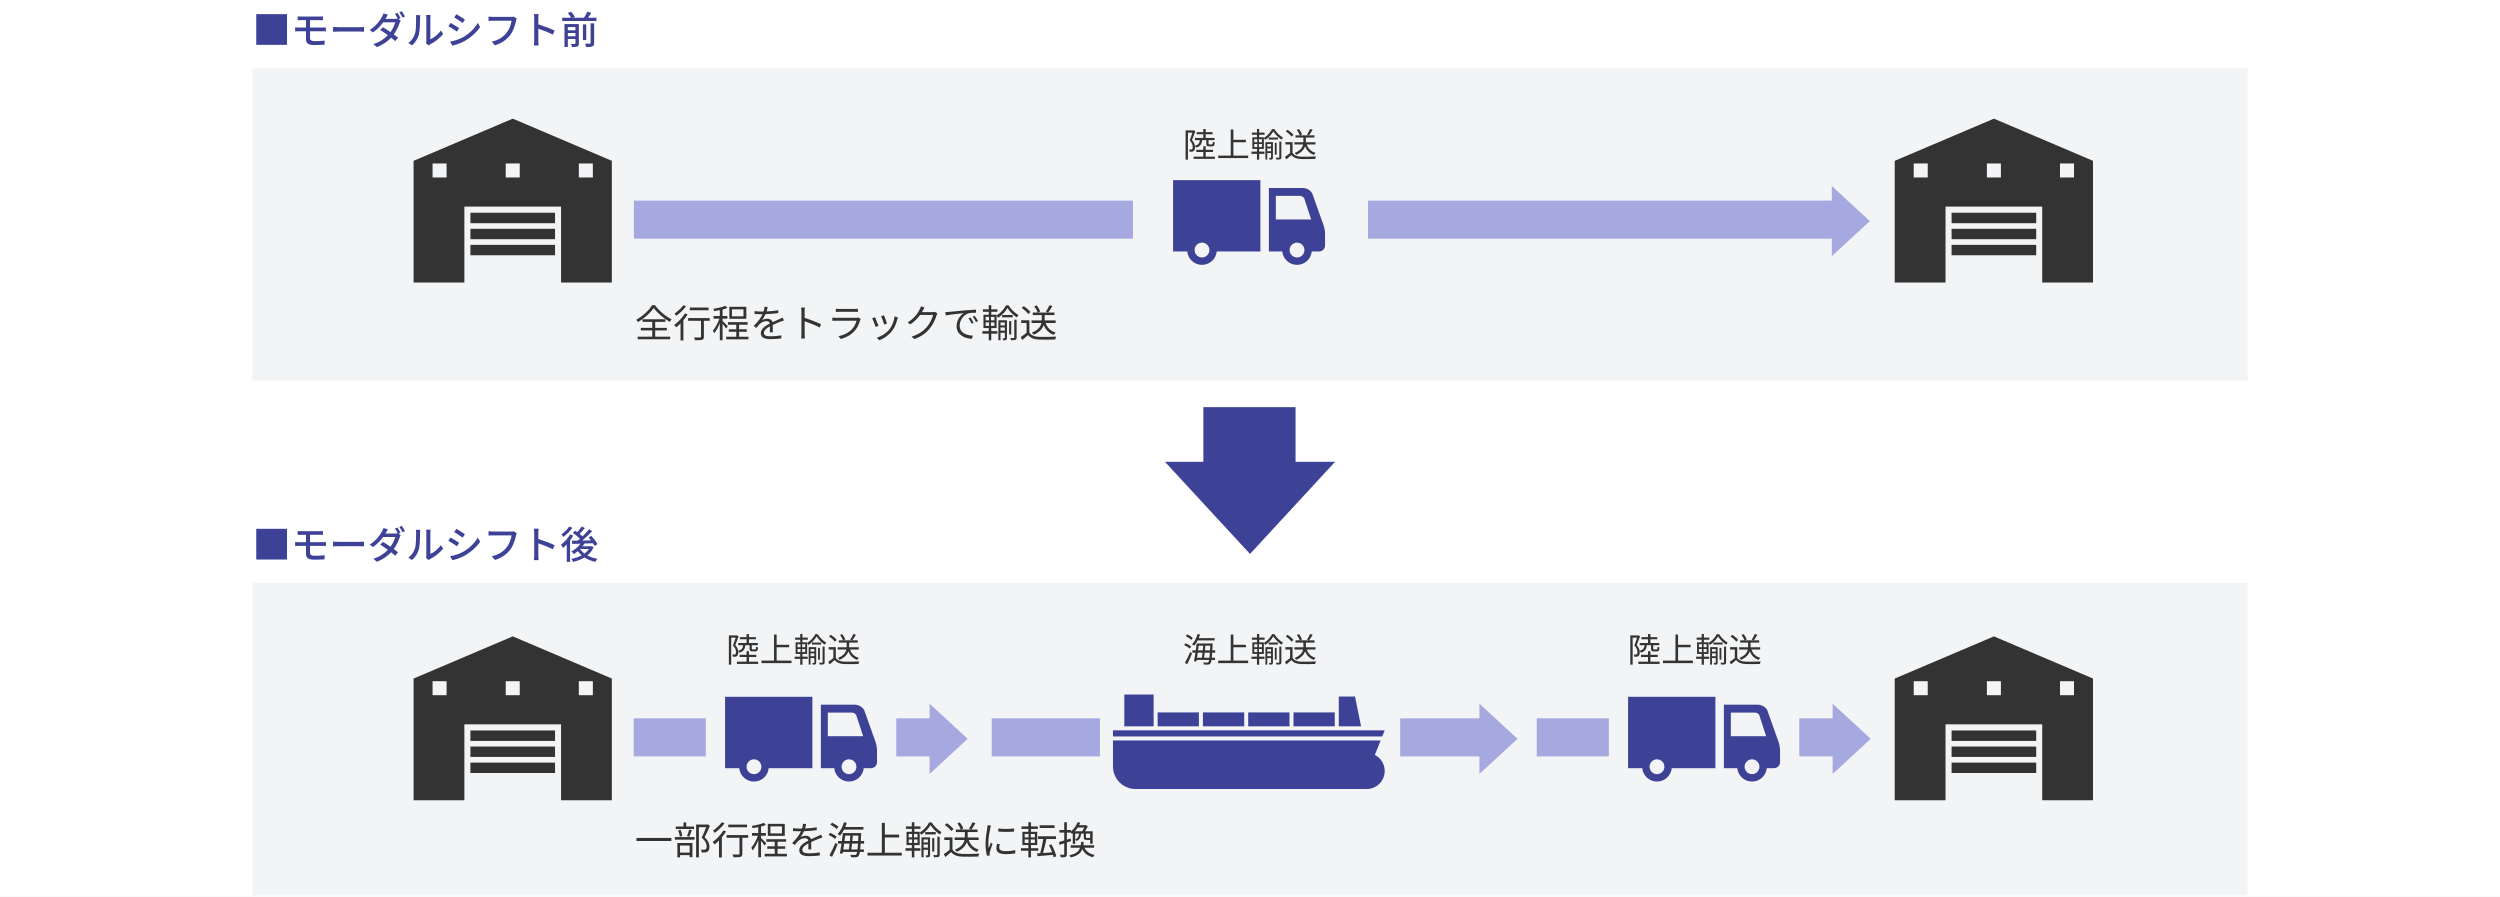
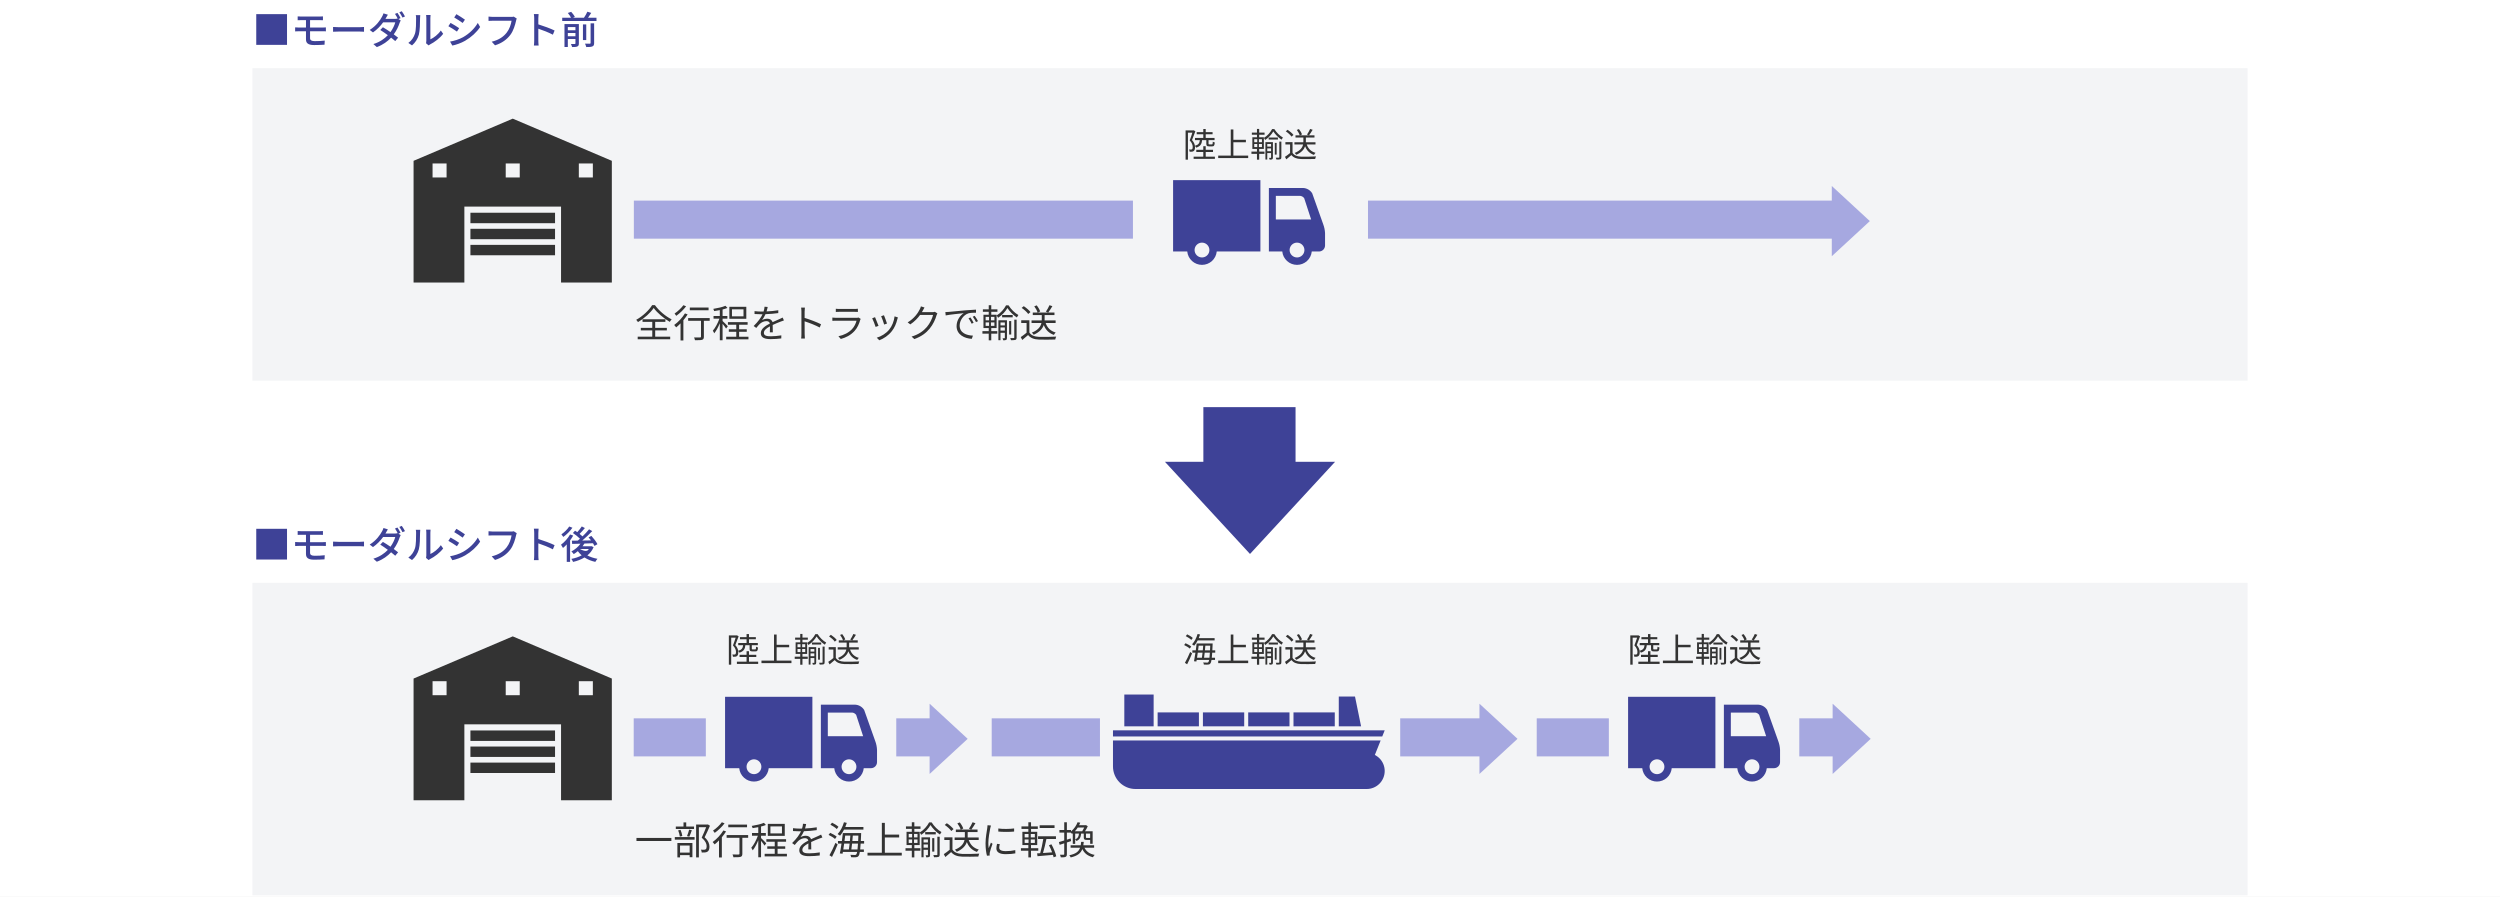
<svg xmlns="http://www.w3.org/2000/svg" width="1040" height="373" viewBox="0 0 1040 373" fill="none">
  <rect width="1040" height="373" fill="#EBEBEB" />
  <g clip-path="url(#clip0_76_228)">
    <rect width="1440" height="5380.65" transform="translate(-200 -3581)" fill="white" />
    <g clip-path="url(#clip1_76_228)">
      <path d="M119.4 5.877V18.677H106.6V5.877H119.4ZM123.832 6.821C124.28 6.853 124.76 6.885 125.32 6.885H132.968C133.496 6.885 133.976 6.869 134.344 6.821V8.421C133.944 8.405 133.544 8.373 132.968 8.373H128.984V11.461H134.136C134.472 11.461 135.176 11.429 135.56 11.397L135.576 13.029C135.16 12.997 134.52 12.997 134.168 12.997H128.984V15.861C128.984 16.709 129.544 17.109 130.936 17.109C132.408 17.109 133.768 17.045 135.096 16.885L135 18.597C133.832 18.677 132.184 18.741 130.664 18.741C128.024 18.741 127.288 17.813 127.288 16.373V12.997H124.392C123.96 12.997 123.24 13.029 122.776 13.061V11.381C123.224 11.429 123.928 11.461 124.392 11.461H127.288V8.373H125.32C124.76 8.373 124.28 8.389 123.832 8.421V6.821ZM138.552 11.221C139.08 11.253 140.072 11.317 140.936 11.317H149.64C150.408 11.317 151.032 11.253 151.432 11.221V13.205C151.08 13.189 150.344 13.125 149.64 13.125H140.936C140.056 13.125 139.096 13.157 138.552 13.205V11.221ZM165.336 5.349C165.736 5.925 166.312 6.917 166.632 7.541L165.752 7.925L166.696 8.501C166.536 8.757 166.36 9.157 166.248 9.477C165.816 10.869 164.984 12.693 163.8 14.293C164.488 14.789 165.112 15.269 165.608 15.669L164.424 17.093C163.96 16.677 163.368 16.181 162.696 15.653C161.272 17.189 159.384 18.613 156.76 19.589L155.32 18.325C158.056 17.493 159.96 16.085 161.352 14.645C160.248 13.829 159.112 13.045 158.184 12.469L159.288 11.333C160.248 11.893 161.368 12.613 162.44 13.349C163.384 12.053 164.136 10.469 164.424 9.301H159.384C158.328 10.757 156.872 12.309 155.16 13.493L153.8 12.453C156.568 10.725 158.136 8.421 158.904 6.981C159.112 6.661 159.4 6.021 159.528 5.557L161.352 6.117C161.032 6.597 160.696 7.221 160.52 7.541C160.456 7.653 160.408 7.749 160.344 7.861H164.2C164.648 7.861 165.08 7.813 165.384 7.701L165.448 7.733C165.128 7.109 164.696 6.309 164.312 5.781L165.336 5.349ZM167.144 4.677C167.576 5.269 168.184 6.277 168.472 6.853L167.432 7.301C167.096 6.629 166.568 5.701 166.12 5.109L167.144 4.677ZM177.24 18.005C177.304 17.733 177.352 17.365 177.352 16.997V7.525C177.352 6.869 177.256 6.341 177.256 6.245H179.112C179.096 6.341 179.032 6.869 179.032 7.525V16.373C180.424 15.749 182.232 14.389 183.384 12.693L184.36 14.069C183 15.877 180.744 17.557 178.904 18.485C178.616 18.645 178.424 18.789 178.296 18.885L177.24 18.005ZM169.864 17.861C171.256 16.901 172.168 15.445 172.632 13.973C173.096 12.549 173.096 9.429 173.096 7.589C173.096 7.045 173.064 6.661 172.968 6.293H174.824C174.808 6.421 174.744 7.013 174.744 7.573C174.744 9.397 174.68 12.805 174.248 14.405C173.768 16.165 172.76 17.733 171.4 18.885L169.864 17.861ZM189.864 5.893C190.856 6.453 192.664 7.637 193.416 8.181L192.472 9.557C191.656 8.965 189.944 7.829 188.952 7.269L189.864 5.893ZM187.224 17.301C189 16.997 190.952 16.405 192.632 15.477C195.304 13.957 197.464 11.813 198.76 9.541L199.736 11.237C198.296 13.413 196.072 15.461 193.48 16.965C191.864 17.909 189.624 18.677 188.168 18.949L187.224 17.301ZM187.432 9.525C188.44 10.053 190.264 11.189 191.016 11.717L190.088 13.141C189.24 12.533 187.544 11.445 186.52 10.901L187.432 9.525ZM214.968 7.717C214.84 7.973 214.76 8.325 214.68 8.645C214.328 10.277 213.592 12.821 212.296 14.517C210.84 16.421 208.84 17.941 205.928 18.853L204.552 17.349C207.688 16.581 209.496 15.221 210.808 13.541C211.912 12.149 212.6 10.101 212.808 8.629H204.952C204.264 8.629 203.624 8.661 203.224 8.693V6.901C203.672 6.965 204.424 7.029 204.952 7.029H212.712C212.984 7.029 213.384 7.013 213.736 6.917L214.968 7.717ZM222.232 16.885V7.637C222.232 7.125 222.184 6.389 222.088 5.845H224.056C224.008 6.373 223.944 7.077 223.944 7.637V10.133C226.072 10.773 229.112 11.909 230.712 12.693L229.992 14.437C228.312 13.525 225.704 12.517 223.944 11.941V16.885C223.944 17.381 223.992 18.357 224.072 18.933H222.104C222.184 18.373 222.232 17.509 222.232 16.885ZM236.216 15.077H239.384V13.717H236.216V15.077ZM239.384 11.269H236.216V12.581H239.384V11.269ZM240.808 10.005V18.053C240.808 18.741 240.664 19.109 240.2 19.317C239.72 19.557 239 19.573 237.992 19.573C237.896 19.205 237.688 18.629 237.496 18.293C238.2 18.325 238.904 18.325 239.096 18.309C239.32 18.293 239.384 18.229 239.384 18.021V16.213H236.216V19.541H234.824V10.005H240.808ZM245.688 17.877V9.701H247.16V17.893C247.16 18.677 246.984 19.077 246.44 19.301C245.912 19.541 245.08 19.589 243.88 19.573C243.816 19.173 243.56 18.533 243.352 18.165C244.248 18.197 245.112 18.197 245.352 18.181C245.608 18.165 245.688 18.101 245.688 17.877ZM243.88 10.149V16.661H242.504V10.149H243.88ZM244.632 7.365H248.136V8.725H233.88V7.365H237.544C237.272 6.789 236.712 5.989 236.216 5.397L237.608 4.917C238.2 5.557 238.872 6.453 239.144 7.061L238.328 7.365H242.936C243.464 6.613 244.024 5.621 244.344 4.869L245.96 5.365C245.528 6.053 245.08 6.757 244.632 7.365Z" fill="#3E4297" />
      <path d="M935 28.357H105V158.357H935V28.357Z" fill="#F3F4F6" />
      <path d="M777.854 91.978L762.024 106.589V99.283H569.083V83.453H762.024V77.364L777.854 91.978Z" fill="#A6A8E0" />
      <path d="M263.684 83.453H471.302V99.283H263.684V83.453Z" fill="#A6A8E0" />
      <path d="M524.328 104.623H506.163C506.014 106.146 505.303 107.559 504.169 108.587C503.035 109.615 501.559 110.185 500.028 110.185C498.498 110.185 497.023 109.615 495.889 108.587C494.755 107.559 494.043 106.146 493.894 104.623H488.003V74.93H524.328V104.623ZM542.155 78.202C542.908 78.243 543.639 78.466 544.286 78.851C544.934 79.236 545.479 79.772 545.875 80.413L550.467 93.324C550.913 94.507 551.167 95.753 551.221 97.016V102.107C551.219 102.774 550.953 103.412 550.482 103.884C550.01 104.355 549.372 104.621 548.705 104.623H545.694C545.545 106.146 544.833 107.56 543.699 108.588C542.566 109.616 541.09 110.185 539.56 110.185C538.029 110.185 536.553 109.616 535.419 108.588C534.285 107.56 533.574 106.146 533.425 104.623H527.856V78.202H542.155ZM540.159 100.997C539.562 100.878 538.943 100.939 538.38 101.172C537.817 101.405 537.336 101.8 536.997 102.307C536.659 102.813 536.477 103.409 536.477 104.018C536.477 104.835 536.803 105.618 537.381 106.196C537.959 106.774 538.742 107.1 539.56 107.101C540.169 107.1 540.764 106.919 541.271 106.58C541.777 106.241 542.172 105.76 542.405 105.197C542.638 104.635 542.699 104.015 542.58 103.418C542.461 102.821 542.167 102.272 541.736 101.841C541.306 101.41 540.757 101.116 540.159 100.997ZM500.628 100.997C500.031 100.878 499.411 100.939 498.848 101.172C498.285 101.405 497.804 101.799 497.465 102.306C497.126 102.812 496.946 103.407 496.945 104.017C496.946 104.835 497.271 105.619 497.85 106.197C498.428 106.775 499.212 107.098 500.029 107.099C500.638 107.098 501.233 106.919 501.739 106.58C502.246 106.241 502.64 105.76 502.873 105.197C503.106 104.634 503.167 104.014 503.048 103.417C502.929 102.82 502.635 102.271 502.204 101.84C501.774 101.409 501.225 101.116 500.628 100.997ZM530.749 91.301H545.433L542.547 82.459C542.358 82.19 542.114 81.965 541.831 81.797C541.549 81.629 541.234 81.522 540.907 81.483H530.749V91.301Z" fill="#3E4297" />
      <path d="M254.524 66.901V117.537H233.393V85.944H193.176V117.537H172.046V66.901L213.307 49.357L254.524 66.901ZM230.897 106.189H195.695V101.854H230.897V106.189ZM230.897 99.517H195.695V95.182H230.897V99.517ZM230.897 92.843H195.695V88.508H230.897V92.843ZM179.944 73.824H185.777V67.991H179.944V73.824ZM210.38 73.824H216.213V67.991H210.38V73.824ZM240.793 73.824H246.626V67.991H240.793V73.824Z" fill="#333333" />
-       <path d="M870.685 66.901V117.537H849.554V85.944H809.337V117.537H788.207V66.901L829.469 49.357L870.685 66.901ZM847.058 106.189H811.856V101.854H847.058V106.189ZM847.058 99.517H811.856V95.182H847.058V99.517ZM847.058 92.843H811.856V88.508H847.058V92.843ZM796.105 73.824H801.938V67.991H796.105V73.824ZM826.541 73.824H832.374V67.991H826.541V73.824ZM856.954 73.824H862.787V67.991H856.954V73.824Z" fill="#333333" />
      <path d="M271.28 126.949H272.464C274.128 129.285 276.912 131.621 279.408 132.853C279.104 133.157 278.816 133.573 278.624 133.909C276.176 132.485 273.376 130.133 271.936 128.117C270.656 130.053 268.08 132.421 265.392 133.989C265.248 133.717 264.912 133.301 264.656 133.045C267.392 131.541 270.048 129.013 271.28 126.949ZM272.56 137.445V140.053H278.8V141.141H265.28V140.053H271.344V137.445H266.576V136.389H271.344V133.893H267.296V132.821H276.8V133.893H272.56V136.389H277.408V137.445H272.56ZM294.768 127.941V129.061H286.96V127.941H294.768ZM284.288 126.965L285.424 127.413C284.384 128.821 282.752 130.373 281.328 131.381C281.152 131.125 280.832 130.661 280.624 130.437C281.952 129.541 283.488 128.101 284.288 126.965ZM284.944 130.373L286.048 130.789C285.552 131.605 284.944 132.421 284.288 133.205V141.621H283.104V134.517C282.496 135.141 281.888 135.717 281.296 136.181C281.12 135.941 280.704 135.429 280.464 135.189C282.112 134.021 283.84 132.181 284.944 130.373ZM295.232 132.309V133.445H292.816V140.053C292.816 140.789 292.64 141.157 292.112 141.349C291.568 141.525 290.672 141.525 289.104 141.525C289.056 141.205 288.896 140.709 288.72 140.373C289.856 140.405 290.912 140.405 291.216 140.389C291.52 140.373 291.616 140.309 291.616 140.037V133.445H286.272V132.309H295.232ZM309.296 131.605V128.677H304.496V131.605H309.296ZM310.464 127.637V132.629H303.408V127.637H310.464ZM302.768 135.733L302.048 136.677C301.792 136.229 301.136 135.349 300.592 134.693V141.541H299.44V134.469C298.784 136.085 297.936 137.685 297.12 138.661C297.008 138.325 296.72 137.861 296.528 137.573C297.536 136.453 298.64 134.389 299.28 132.565H296.832V131.445H299.44V129.013C298.656 129.173 297.84 129.301 297.104 129.413C297.04 129.141 296.88 128.757 296.736 128.485C298.528 128.197 300.624 127.733 301.792 127.205L302.624 128.101C302.048 128.341 301.344 128.565 300.592 128.741V131.445H302.592V132.565H300.592V133.541C301.088 133.957 302.448 135.365 302.768 135.733ZM307.472 140.085H311.36V141.157H302.096V140.085H306.288V138.021H303.184V136.981H306.288V135.077H302.816V134.021H311.008V135.077H307.472V136.981H310.656V138.021H307.472V140.085ZM319.36 127.701C319.264 128.181 319.136 128.805 318.896 129.557C320.528 129.477 322.272 129.333 323.776 129.061L323.76 130.245C322.176 130.501 320.192 130.629 318.448 130.693C318.08 131.541 317.552 132.453 317.008 133.173C317.616 132.789 318.544 132.581 319.232 132.581C320.272 132.581 321.12 133.093 321.376 134.021C322.464 133.493 323.44 133.109 324.272 132.725C324.752 132.517 325.136 132.341 325.584 132.101L326.112 133.301C325.696 133.413 325.12 133.637 324.688 133.813C323.792 134.149 322.656 134.613 321.44 135.189C321.456 136.117 321.472 137.477 321.488 138.261H320.256C320.288 137.653 320.304 136.613 320.304 135.765C318.816 136.549 317.776 137.397 317.776 138.453C317.776 139.701 319.024 139.893 320.672 139.893C321.92 139.893 323.632 139.749 325.04 139.509L325.008 140.789C323.792 140.949 322.016 141.077 320.624 141.077C318.336 141.077 316.496 140.581 316.496 138.629C316.496 136.741 318.4 135.557 320.272 134.581C320.112 133.893 319.536 133.589 318.816 133.589C317.808 133.589 316.784 134.085 316.064 134.757C315.6 135.189 315.152 135.781 314.608 136.421L313.52 135.621C315.536 133.669 316.608 132.021 317.216 130.725C316.976 130.725 316.736 130.725 316.512 130.725C315.824 130.725 314.768 130.693 313.888 130.629V129.429C314.736 129.541 315.856 129.605 316.592 129.605C316.928 129.605 317.296 129.605 317.648 129.589C317.872 128.901 318.016 128.181 318.048 127.589L319.36 127.701ZM333.392 138.949V129.637C333.392 129.189 333.36 128.469 333.264 127.973H334.832C334.784 128.469 334.72 129.157 334.72 129.637C334.72 130.309 334.72 131.237 334.72 132.245C336.832 132.885 339.872 134.037 341.552 134.885L341.008 136.245C339.264 135.301 336.496 134.229 334.72 133.669C334.736 136.069 334.736 138.485 334.736 138.949C334.736 139.445 334.768 140.309 334.832 140.837H333.28C333.36 140.325 333.392 139.541 333.392 138.949ZM347.696 128.437C348.112 128.501 348.624 128.517 349.136 128.517H355.424C355.936 128.517 356.496 128.501 356.88 128.437V129.765C356.496 129.733 355.952 129.717 355.408 129.717H349.136C348.64 129.717 348.128 129.733 347.696 129.765V128.437ZM358.048 132.661C357.968 132.805 357.872 133.013 357.84 133.125C357.408 134.709 356.688 136.373 355.504 137.669C353.824 139.509 351.824 140.453 349.776 141.013L348.784 139.877C351.056 139.413 353.056 138.389 354.416 136.949C355.392 135.925 356.032 134.565 356.32 133.413H347.824C347.44 133.413 346.832 133.429 346.256 133.461V132.117C346.848 132.181 347.392 132.213 347.824 132.213H356.256C356.624 132.213 356.96 132.181 357.136 132.085L358.048 132.661ZM367.728 131.141C368 131.781 368.784 133.893 368.992 134.597L367.808 135.013C367.632 134.293 366.896 132.261 366.56 131.541L367.728 131.141ZM373.52 132.037C373.408 132.373 373.344 132.629 373.28 132.837C372.848 134.597 372.16 136.309 371.008 137.749C369.536 139.637 367.584 140.869 365.792 141.557L364.736 140.485C366.592 139.941 368.624 138.725 369.936 137.077C371.072 135.685 371.904 133.653 372.144 131.605L373.52 132.037ZM364.016 131.941C364.336 132.629 365.168 134.725 365.472 135.557L364.256 136.005C364.016 135.173 363.152 132.965 362.832 132.405L364.016 131.941ZM384.592 127.925C384.32 128.341 384.032 128.885 383.888 129.189C383.776 129.413 383.648 129.637 383.504 129.861H387.84C388.272 129.861 388.624 129.813 388.88 129.701L389.952 130.357C389.824 130.581 389.664 130.949 389.584 131.205C389.152 132.821 388.16 134.981 386.736 136.709C385.28 138.485 383.376 139.957 380.368 141.061L379.216 140.021C382.144 139.157 384.144 137.701 385.6 136.005C386.848 134.533 387.824 132.469 388.16 131.013H382.752C381.776 132.357 380.432 133.781 378.688 134.949L377.584 134.117C380.336 132.469 381.92 130.149 382.608 128.709C382.768 128.437 383.008 127.861 383.104 127.445L384.592 127.925ZM393.264 129.829C393.872 129.813 394.384 129.781 394.688 129.749C395.728 129.637 398.752 129.333 401.696 129.093C403.44 128.949 404.944 128.853 406.016 128.805V130.085C405.104 130.085 403.696 130.101 402.88 130.341C400.608 131.077 399.216 133.509 399.216 135.413C399.216 138.533 402.128 139.525 404.736 139.621L404.272 140.949C401.312 140.837 397.936 139.253 397.936 135.685C397.936 133.189 399.456 131.157 400.928 130.277C399.216 130.469 395.136 130.853 393.408 131.221L393.264 129.829ZM403.712 132.053C404.08 132.581 404.688 133.573 405.024 134.277L404.208 134.661C403.84 133.893 403.376 133.061 402.896 132.405L403.712 132.053ZM405.456 131.381C405.84 131.909 406.48 132.885 406.848 133.589L406.016 133.989C405.632 133.205 405.168 132.421 404.672 131.749L405.456 131.381ZM410.016 134.117V135.573H411.44V134.117H410.016ZM410.016 131.829V133.269H411.44V131.829H410.016ZM413.68 133.269V131.829H412.24V133.269H413.68ZM413.68 135.573V134.117H412.24V135.573H413.68ZM412.368 136.469V137.749H414.88V138.805H412.368V141.589H411.312V138.805H408.688V137.749H411.312V136.469H409.12V130.933H411.312V129.717H408.88V128.693H411.312V126.965H412.368V128.693H414.928V129.717H412.368V130.933H414.592V136.469H412.368ZM416.208 137.541H418.016V136.213H416.208V137.541ZM418.016 134.133H416.208V135.365H418.016V134.133ZM418.896 133.237V140.549C418.896 140.981 418.816 141.237 418.56 141.397C418.288 141.557 417.904 141.557 417.312 141.557C417.296 141.333 417.168 140.949 417.072 140.709H417.872C417.984 140.709 418.016 140.661 418.016 140.549V138.437H416.208V141.525H415.328V133.237H418.896ZM421.28 131.045V132.005H416.88V131.045H421.28ZM420.672 133.573V139.173H419.792V133.573H420.672ZM421.936 140.405V132.981H422.912V140.421C422.912 140.933 422.8 141.205 422.448 141.381C422.064 141.509 421.504 141.525 420.576 141.525C420.528 141.285 420.4 140.885 420.272 140.629C420.928 140.645 421.52 140.645 421.696 140.629C421.872 140.613 421.936 140.581 421.936 140.405ZM418.512 127.029H419.568C420.56 128.645 422.16 130.229 423.648 131.045C423.44 131.301 423.184 131.749 423.008 132.069C421.536 131.141 419.984 129.557 419.088 128.133C418.288 129.541 416.832 131.173 415.216 132.197C415.088 131.909 414.816 131.493 414.624 131.221C416.24 130.277 417.76 128.533 418.512 127.029ZM436.576 126.965L437.792 127.365C437.232 128.277 436.592 129.333 436.064 130.005L435.088 129.653C435.6 128.917 436.256 127.765 436.576 126.965ZM439.136 134.357H434.992C435.664 136.357 437.024 137.717 439.168 138.325C438.896 138.565 438.576 139.013 438.416 139.317C436.336 138.597 434.992 137.237 434.208 135.205C433.712 136.645 432.576 138.117 430.032 139.253C429.872 139.013 429.504 138.597 429.248 138.373C432.016 137.253 432.944 135.733 433.232 134.357H429.12V133.285H433.36C433.376 133.125 433.376 132.981 433.376 132.837V131.061H429.632V130.005H431.632C431.44 129.285 430.848 128.213 430.256 127.429L431.264 127.029C431.888 127.797 432.496 128.853 432.72 129.573L431.76 130.005H438.656V131.061H434.56V132.853C434.56 132.997 434.56 133.141 434.544 133.285H439.136V134.357ZM428.672 129.829L427.728 130.613C427.232 129.845 426.048 128.789 425.008 128.085L425.888 127.365C426.912 128.037 428.128 129.061 428.672 129.829ZM428.224 133.237V138.341C428.976 139.509 430.368 140.053 432.208 140.133C433.952 140.197 437.504 140.149 439.376 140.021C439.248 140.309 439.04 140.869 438.992 141.237C437.248 141.301 433.968 141.333 432.208 141.269C430.128 141.189 428.704 140.613 427.68 139.381C426.912 140.053 426.112 140.741 425.264 141.429L424.624 140.229C425.36 139.749 426.256 139.077 427.056 138.405V134.357H424.832V133.237H428.224Z" fill="#333333" />
      <path d="M501.828 58.301H500.078C499.924 59.925 499.378 60.863 497.6 61.423C497.516 61.199 497.292 60.877 497.082 60.709C497.11 60.891 497.124 61.073 497.124 61.255C497.124 62.011 496.956 62.585 496.564 62.851C496.382 62.991 496.116 63.075 495.836 63.103C495.556 63.145 495.22 63.145 494.898 63.131C494.884 62.865 494.786 62.459 494.632 62.179C494.954 62.221 495.22 62.221 495.43 62.207C495.612 62.207 495.766 62.165 495.892 62.095C496.088 61.941 496.172 61.563 496.172 61.143C496.172 60.401 495.906 59.463 494.912 58.399C495.318 57.391 495.724 56.131 496.032 55.179H494.184V66.421H493.204V54.241H496.41L496.578 54.199L497.278 54.619C496.858 55.753 496.34 57.167 495.878 58.273C496.662 59.155 496.97 59.953 497.082 60.653C498.552 60.233 499 59.561 499.14 58.301H497.11V57.391H500.568V55.851H497.824V54.955H500.568V53.667H501.576V54.955H504.432V55.851H501.576V57.391H505.258V58.301H502.752V59.743C502.752 60.023 502.78 60.065 503.116 60.065H504.152C504.432 60.065 504.502 59.939 504.53 58.917C504.712 59.071 505.09 59.197 505.342 59.267C505.258 60.569 504.992 60.891 504.278 60.891H502.99C502.038 60.891 501.828 60.639 501.828 59.743V58.301ZM501.576 65.161H505.398V66.099H496.55V65.161H500.568V63.229H497.656V62.319H500.568V60.807H501.576V62.319H504.614V63.229H501.576V65.161ZM513.084 64.727H519.244V65.763H506.77V64.727H511.992V53.863H513.084V58.147H518.292V59.183H513.084V64.727ZM521.764 59.897V61.171H523.01V59.897H521.764ZM521.764 57.895V59.155H523.01V57.895H521.764ZM524.97 59.155V57.895H523.71V59.155H524.97ZM524.97 61.171V59.897H523.71V61.171H524.97ZM523.822 61.955V63.075H526.02V63.999H523.822V66.435H522.898V63.999H520.602V63.075H522.898V61.955H520.98V57.111H522.898V56.047H520.77V55.151H522.898V53.639H523.822V55.151H526.062V56.047H523.822V57.111H525.768V61.955H523.822ZM527.182 62.893H528.764V61.731H527.182V62.893ZM528.764 59.911H527.182V60.989H528.764V59.911ZM529.534 59.127V65.525C529.534 65.903 529.464 66.127 529.24 66.267C529.002 66.407 528.666 66.407 528.148 66.407C528.134 66.211 528.022 65.875 527.938 65.665H528.638C528.736 65.665 528.764 65.623 528.764 65.525V63.677H527.182V66.379H526.412V59.127H529.534ZM531.62 57.209V58.049H527.77V57.209H531.62ZM531.088 59.421V64.321H530.318V59.421H531.088ZM532.194 65.399V58.903H533.048V65.413C533.048 65.861 532.95 66.099 532.642 66.253C532.306 66.365 531.816 66.379 531.004 66.379C530.962 66.169 530.85 65.819 530.738 65.595C531.312 65.609 531.83 65.609 531.984 65.595C532.138 65.581 532.194 65.553 532.194 65.399ZM529.198 53.695H530.122C530.99 55.109 532.39 56.495 533.692 57.209C533.51 57.433 533.286 57.825 533.132 58.105C531.844 57.293 530.486 55.907 529.702 54.661C529.002 55.893 527.728 57.321 526.314 58.217C526.202 57.965 525.964 57.601 525.796 57.363C527.21 56.537 528.54 55.011 529.198 53.695ZM545.004 53.639L546.068 53.989C545.578 54.787 545.018 55.711 544.556 56.299L543.702 55.991C544.15 55.347 544.724 54.339 545.004 53.639ZM547.244 60.107H543.618C544.206 61.857 545.396 63.047 547.272 63.579C547.034 63.789 546.754 64.181 546.614 64.447C544.794 63.817 543.618 62.627 542.932 60.849C542.498 62.109 541.504 63.397 539.278 64.391C539.138 64.181 538.816 63.817 538.592 63.621C541.014 62.641 541.826 61.311 542.078 60.107H538.48V59.169H542.19C542.204 59.029 542.204 58.903 542.204 58.777V57.223H538.928V56.299H540.678C540.51 55.669 539.992 54.731 539.474 54.045L540.356 53.695C540.902 54.367 541.434 55.291 541.63 55.921L540.79 56.299H546.824V57.223H543.24V58.791C543.24 58.917 543.24 59.043 543.226 59.169H547.244V60.107ZM538.088 56.145L537.262 56.831C536.828 56.159 535.792 55.235 534.882 54.619L535.652 53.989C536.548 54.577 537.612 55.473 538.088 56.145ZM537.696 59.127V63.593C538.354 64.615 539.572 65.091 541.182 65.161C542.708 65.217 545.816 65.175 547.454 65.063C547.342 65.315 547.16 65.805 547.118 66.127C545.592 66.183 542.722 66.211 541.182 66.155C539.362 66.085 538.116 65.581 537.22 64.503C536.548 65.091 535.848 65.693 535.106 66.295L534.546 65.245C535.19 64.825 535.974 64.237 536.674 63.649V60.107H534.728V59.127H537.696Z" fill="#333333" />
      <path d="M538.949 192.099H555.4L520 230.448L484.6 192.099H500.599V169.357H538.949V192.099Z" fill="#3E4297" />
-       <path d="M119.4 219.968V232.768H106.6V219.968H119.4ZM123.832 220.912C124.28 220.944 124.76 220.976 125.32 220.976H132.968C133.496 220.976 133.976 220.96 134.344 220.912V222.512C133.944 222.496 133.544 222.464 132.968 222.464H128.984V225.552H134.136C134.472 225.552 135.176 225.52 135.56 225.488L135.576 227.12C135.16 227.088 134.52 227.088 134.168 227.088H128.984V229.952C128.984 230.8 129.544 231.2 130.936 231.2C132.408 231.2 133.768 231.136 135.096 230.976L135 232.688C133.832 232.768 132.184 232.832 130.664 232.832C128.024 232.832 127.288 231.904 127.288 230.464V227.088H124.392C123.96 227.088 123.24 227.12 122.776 227.152V225.472C123.224 225.52 123.928 225.552 124.392 225.552H127.288V222.464H125.32C124.76 222.464 124.28 222.48 123.832 222.512V220.912ZM138.552 225.312C139.08 225.344 140.072 225.408 140.936 225.408H149.64C150.408 225.408 151.032 225.344 151.432 225.312V227.296C151.08 227.28 150.344 227.216 149.64 227.216H140.936C140.056 227.216 139.096 227.248 138.552 227.296V225.312ZM165.336 219.44C165.736 220.016 166.312 221.008 166.632 221.632L165.752 222.016L166.696 222.592C166.536 222.848 166.36 223.248 166.248 223.568C165.816 224.96 164.984 226.784 163.8 228.384C164.488 228.88 165.112 229.36 165.608 229.76L164.424 231.184C163.96 230.768 163.368 230.272 162.696 229.744C161.272 231.28 159.384 232.704 156.76 233.68L155.32 232.416C158.056 231.584 159.96 230.176 161.352 228.736C160.248 227.92 159.112 227.136 158.184 226.56L159.288 225.424C160.248 225.984 161.368 226.704 162.44 227.44C163.384 226.144 164.136 224.56 164.424 223.392H159.384C158.328 224.848 156.872 226.4 155.16 227.584L153.8 226.544C156.568 224.816 158.136 222.512 158.904 221.072C159.112 220.752 159.4 220.112 159.528 219.648L161.352 220.208C161.032 220.688 160.696 221.312 160.52 221.632C160.456 221.744 160.408 221.84 160.344 221.952H164.2C164.648 221.952 165.08 221.904 165.384 221.792L165.448 221.824C165.128 221.2 164.696 220.4 164.312 219.872L165.336 219.44ZM167.144 218.768C167.576 219.36 168.184 220.368 168.472 220.944L167.432 221.392C167.096 220.72 166.568 219.792 166.12 219.2L167.144 218.768ZM177.24 232.096C177.304 231.824 177.352 231.456 177.352 231.088V221.616C177.352 220.96 177.256 220.432 177.256 220.336H179.112C179.096 220.432 179.032 220.96 179.032 221.616V230.464C180.424 229.84 182.232 228.48 183.384 226.784L184.36 228.16C183 229.968 180.744 231.648 178.904 232.576C178.616 232.736 178.424 232.88 178.296 232.976L177.24 232.096ZM169.864 231.952C171.256 230.992 172.168 229.536 172.632 228.064C173.096 226.64 173.096 223.52 173.096 221.68C173.096 221.136 173.064 220.752 172.968 220.384H174.824C174.808 220.512 174.744 221.104 174.744 221.664C174.744 223.488 174.68 226.896 174.248 228.496C173.768 230.256 172.76 231.824 171.4 232.976L169.864 231.952ZM189.864 219.984C190.856 220.544 192.664 221.728 193.416 222.272L192.472 223.648C191.656 223.056 189.944 221.92 188.952 221.36L189.864 219.984ZM187.224 231.392C189 231.088 190.952 230.496 192.632 229.568C195.304 228.048 197.464 225.904 198.76 223.632L199.736 225.328C198.296 227.504 196.072 229.552 193.48 231.056C191.864 232 189.624 232.768 188.168 233.04L187.224 231.392ZM187.432 223.616C188.44 224.144 190.264 225.28 191.016 225.808L190.088 227.232C189.24 226.624 187.544 225.536 186.52 224.992L187.432 223.616ZM214.968 221.808C214.84 222.064 214.76 222.416 214.68 222.736C214.328 224.368 213.592 226.912 212.296 228.608C210.84 230.512 208.84 232.032 205.928 232.944L204.552 231.44C207.688 230.672 209.496 229.312 210.808 227.632C211.912 226.24 212.6 224.192 212.808 222.72H204.952C204.264 222.72 203.624 222.752 203.224 222.784V220.992C203.672 221.056 204.424 221.12 204.952 221.12H212.712C212.984 221.12 213.384 221.104 213.736 221.008L214.968 221.808ZM222.232 230.976V221.728C222.232 221.216 222.184 220.48 222.088 219.936H224.056C224.008 220.464 223.944 221.168 223.944 221.728V224.224C226.072 224.864 229.112 226 230.712 226.784L229.992 228.528C228.312 227.616 225.704 226.608 223.944 226.032V230.976C223.944 231.472 223.992 232.448 224.072 233.024H222.104C222.184 232.464 222.232 231.6 222.232 230.976ZM236.792 219.024L238.136 219.536C237.176 220.912 235.704 222.416 234.344 223.36C234.168 223.072 233.784 222.544 233.544 222.288C234.744 221.456 236.12 220.128 236.792 219.024ZM237.144 222.336L238.456 222.8C238.088 223.472 237.64 224.144 237.16 224.8V233.744H235.768V226.464C235.256 227.024 234.728 227.536 234.2 227.952C234.056 227.648 233.624 226.912 233.384 226.592C234.792 225.568 236.248 223.952 237.144 222.336ZM241.352 228.384L241.32 228.432C241.784 229.12 242.408 229.744 243.128 230.288C243.88 229.744 244.504 229.104 244.968 228.384H241.352ZM246.024 227.2L246.936 227.616C246.36 229.024 245.464 230.144 244.344 231.056C245.56 231.712 247 232.192 248.552 232.464C248.248 232.768 247.848 233.36 247.656 233.744C245.96 233.376 244.44 232.752 243.144 231.904C241.736 232.768 240.104 233.376 238.392 233.76C238.248 233.392 237.944 232.784 237.672 232.496C239.208 232.224 240.696 231.728 241.976 231.024C241.368 230.512 240.84 229.92 240.376 229.28C239.832 229.76 239.256 230.16 238.68 230.512C238.488 230.224 238.008 229.648 237.688 229.408C239.144 228.656 240.552 227.504 241.48 226.176C240.2 226.208 239.016 226.24 238.024 226.272L237.896 224.928C238.6 224.928 239.432 224.912 240.36 224.896C240.648 224.656 240.968 224.384 241.272 224.112C240.536 223.344 239.352 222.4 238.328 221.728L239.224 220.768C239.512 220.96 239.832 221.152 240.152 221.376C240.824 220.656 241.56 219.712 242.024 218.992L243.32 219.664C242.616 220.496 241.816 221.408 241.112 222.096C241.576 222.448 241.992 222.8 242.328 223.136C243.352 222.144 244.328 221.104 245.048 220.192L246.376 220.928C245.16 222.208 243.64 223.68 242.216 224.864C243.384 224.848 244.616 224.832 245.864 224.8C245.528 224.352 245.176 223.936 244.84 223.552L246.008 222.928C246.968 223.968 248.088 225.408 248.536 226.384L247.304 227.104C247.16 226.784 246.936 226.4 246.68 225.984C245.496 226.032 244.28 226.08 243.128 226.112C242.888 226.496 242.632 226.88 242.344 227.248H245.768L246.024 227.2Z" fill="#3E4297" />
+       <path d="M119.4 219.968V232.768H106.6V219.968H119.4ZM123.832 220.912C124.28 220.944 124.76 220.976 125.32 220.976H132.968C133.496 220.976 133.976 220.96 134.344 220.912V222.512C133.944 222.496 133.544 222.464 132.968 222.464H128.984V225.552H134.136C134.472 225.552 135.176 225.52 135.56 225.488L135.576 227.12C135.16 227.088 134.52 227.088 134.168 227.088H128.984V229.952C128.984 230.8 129.544 231.2 130.936 231.2C132.408 231.2 133.768 231.136 135.096 230.976L135 232.688C133.832 232.768 132.184 232.832 130.664 232.832C128.024 232.832 127.288 231.904 127.288 230.464V227.088H124.392C123.96 227.088 123.24 227.12 122.776 227.152V225.472C123.224 225.52 123.928 225.552 124.392 225.552H127.288V222.464H125.32C124.76 222.464 124.28 222.48 123.832 222.512V220.912ZM138.552 225.312C139.08 225.344 140.072 225.408 140.936 225.408H149.64C150.408 225.408 151.032 225.344 151.432 225.312V227.296C151.08 227.28 150.344 227.216 149.64 227.216H140.936C140.056 227.216 139.096 227.248 138.552 227.296V225.312ZM165.336 219.44C165.736 220.016 166.312 221.008 166.632 221.632L165.752 222.016L166.696 222.592C166.536 222.848 166.36 223.248 166.248 223.568C165.816 224.96 164.984 226.784 163.8 228.384C164.488 228.88 165.112 229.36 165.608 229.76L164.424 231.184C163.96 230.768 163.368 230.272 162.696 229.744C161.272 231.28 159.384 232.704 156.76 233.68L155.32 232.416C158.056 231.584 159.96 230.176 161.352 228.736C160.248 227.92 159.112 227.136 158.184 226.56L159.288 225.424C160.248 225.984 161.368 226.704 162.44 227.44C163.384 226.144 164.136 224.56 164.424 223.392H159.384C158.328 224.848 156.872 226.4 155.16 227.584L153.8 226.544C156.568 224.816 158.136 222.512 158.904 221.072C159.112 220.752 159.4 220.112 159.528 219.648L161.352 220.208C161.032 220.688 160.696 221.312 160.52 221.632C160.456 221.744 160.408 221.84 160.344 221.952H164.2C164.648 221.952 165.08 221.904 165.384 221.792L165.448 221.824C165.128 221.2 164.696 220.4 164.312 219.872L165.336 219.44ZM167.144 218.768C167.576 219.36 168.184 220.368 168.472 220.944L167.432 221.392C167.096 220.72 166.568 219.792 166.12 219.2L167.144 218.768ZM177.24 232.096C177.304 231.824 177.352 231.456 177.352 231.088V221.616C177.352 220.96 177.256 220.432 177.256 220.336H179.112C179.096 220.432 179.032 220.96 179.032 221.616V230.464C180.424 229.84 182.232 228.48 183.384 226.784L184.36 228.16C183 229.968 180.744 231.648 178.904 232.576C178.616 232.736 178.424 232.88 178.296 232.976L177.24 232.096ZM169.864 231.952C171.256 230.992 172.168 229.536 172.632 228.064C173.096 226.64 173.096 223.52 173.096 221.68C173.096 221.136 173.064 220.752 172.968 220.384H174.824C174.808 220.512 174.744 221.104 174.744 221.664C174.744 223.488 174.68 226.896 174.248 228.496C173.768 230.256 172.76 231.824 171.4 232.976L169.864 231.952ZM189.864 219.984C190.856 220.544 192.664 221.728 193.416 222.272L192.472 223.648C191.656 223.056 189.944 221.92 188.952 221.36L189.864 219.984ZM187.224 231.392C189 231.088 190.952 230.496 192.632 229.568C195.304 228.048 197.464 225.904 198.76 223.632L199.736 225.328C198.296 227.504 196.072 229.552 193.48 231.056C191.864 232 189.624 232.768 188.168 233.04L187.224 231.392ZM187.432 223.616C188.44 224.144 190.264 225.28 191.016 225.808L190.088 227.232C189.24 226.624 187.544 225.536 186.52 224.992L187.432 223.616ZM214.968 221.808C214.84 222.064 214.76 222.416 214.68 222.736C214.328 224.368 213.592 226.912 212.296 228.608C210.84 230.512 208.84 232.032 205.928 232.944L204.552 231.44C207.688 230.672 209.496 229.312 210.808 227.632C211.912 226.24 212.6 224.192 212.808 222.72H204.952C204.264 222.72 203.624 222.752 203.224 222.784V220.992C203.672 221.056 204.424 221.12 204.952 221.12H212.712C212.984 221.12 213.384 221.104 213.736 221.008L214.968 221.808ZM222.232 230.976V221.728C222.232 221.216 222.184 220.48 222.088 219.936H224.056C224.008 220.464 223.944 221.168 223.944 221.728V224.224C226.072 224.864 229.112 226 230.712 226.784L229.992 228.528C228.312 227.616 225.704 226.608 223.944 226.032V230.976C223.944 231.472 223.992 232.448 224.072 233.024H222.104C222.184 232.464 222.232 231.6 222.232 230.976ZM236.792 219.024L238.136 219.536C237.176 220.912 235.704 222.416 234.344 223.36C234.168 223.072 233.784 222.544 233.544 222.288C234.744 221.456 236.12 220.128 236.792 219.024ZM237.144 222.336L238.456 222.8C238.088 223.472 237.64 224.144 237.16 224.8V233.744H235.768V226.464C235.256 227.024 234.728 227.536 234.2 227.952C234.056 227.648 233.624 226.912 233.384 226.592C234.792 225.568 236.248 223.952 237.144 222.336ZM241.352 228.384L241.32 228.432C243.88 229.744 244.504 229.104 244.968 228.384H241.352ZM246.024 227.2L246.936 227.616C246.36 229.024 245.464 230.144 244.344 231.056C245.56 231.712 247 232.192 248.552 232.464C248.248 232.768 247.848 233.36 247.656 233.744C245.96 233.376 244.44 232.752 243.144 231.904C241.736 232.768 240.104 233.376 238.392 233.76C238.248 233.392 237.944 232.784 237.672 232.496C239.208 232.224 240.696 231.728 241.976 231.024C241.368 230.512 240.84 229.92 240.376 229.28C239.832 229.76 239.256 230.16 238.68 230.512C238.488 230.224 238.008 229.648 237.688 229.408C239.144 228.656 240.552 227.504 241.48 226.176C240.2 226.208 239.016 226.24 238.024 226.272L237.896 224.928C238.6 224.928 239.432 224.912 240.36 224.896C240.648 224.656 240.968 224.384 241.272 224.112C240.536 223.344 239.352 222.4 238.328 221.728L239.224 220.768C239.512 220.96 239.832 221.152 240.152 221.376C240.824 220.656 241.56 219.712 242.024 218.992L243.32 219.664C242.616 220.496 241.816 221.408 241.112 222.096C241.576 222.448 241.992 222.8 242.328 223.136C243.352 222.144 244.328 221.104 245.048 220.192L246.376 220.928C245.16 222.208 243.64 223.68 242.216 224.864C243.384 224.848 244.616 224.832 245.864 224.8C245.528 224.352 245.176 223.936 244.84 223.552L246.008 222.928C246.968 223.968 248.088 225.408 248.536 226.384L247.304 227.104C247.16 226.784 246.936 226.4 246.68 225.984C245.496 226.032 244.28 226.08 243.128 226.112C242.888 226.496 242.632 226.88 242.344 227.248H245.768L246.024 227.2Z" fill="#3E4297" />
      <path d="M935 242.448H105V372.448H935V242.448Z" fill="#F3F4F6" />
      <path d="M402.549 307.353L386.719 321.964V314.658H372.844V298.828H386.719V292.739L402.549 307.353Z" fill="#A6A8E0" />
      <path d="M778.207 307.353L762.377 321.964V314.658H748.502V298.828H762.377V292.739L778.207 307.353Z" fill="#A6A8E0" />
      <path d="M631.28 307.353L615.45 321.964V314.658H582.485V298.828H615.45V292.739L631.28 307.353Z" fill="#A6A8E0" />
      <path d="M263.623 298.827H293.623V314.657H263.623V298.827Z" fill="#A6A8E0" />
      <path d="M639.28 298.827H669.28V314.657H639.28V298.827Z" fill="#A6A8E0" />
      <path d="M412.549 298.827H457.585V314.657H412.549V298.827Z" fill="#A6A8E0" />
      <path d="M337.951 319.568H319.786C319.637 321.091 318.926 322.504 317.792 323.532C316.658 324.56 315.182 325.13 313.651 325.13C312.121 325.13 310.646 324.56 309.512 323.532C308.378 322.504 307.666 321.091 307.517 319.568H301.626V289.875H337.951V319.568ZM355.778 293.147C356.53 293.189 357.262 293.411 357.909 293.796C358.557 294.181 359.102 294.717 359.498 295.358L364.09 308.27C364.536 309.452 364.79 310.698 364.844 311.961V317.053C364.842 317.719 364.576 318.358 364.104 318.829C363.633 319.3 362.995 319.566 362.328 319.568H359.317C359.168 321.092 358.456 322.505 357.322 323.533C356.188 324.561 354.713 325.13 353.183 325.13C351.652 325.13 350.176 324.561 349.042 323.533C347.908 322.505 347.197 321.092 347.048 319.568H341.479V293.147H355.778ZM353.782 315.942C353.185 315.824 352.566 315.884 352.003 316.117C351.44 316.35 350.959 316.746 350.62 317.252C350.282 317.758 350.1 318.354 350.1 318.963C350.1 319.78 350.426 320.564 351.004 321.142C351.582 321.72 352.365 322.045 353.183 322.046C353.792 322.046 354.387 321.864 354.894 321.525C355.4 321.187 355.795 320.705 356.028 320.143C356.261 319.58 356.322 318.961 356.203 318.363C356.084 317.766 355.79 317.217 355.359 316.786C354.929 316.355 354.38 316.061 353.782 315.942ZM314.251 315.942C313.654 315.823 313.034 315.884 312.471 316.117C311.908 316.35 311.427 316.745 311.088 317.251C310.749 317.757 310.569 318.353 310.568 318.962C310.569 319.78 310.894 320.564 311.473 321.143C312.051 321.72 312.835 322.044 313.652 322.044C314.261 322.043 314.856 321.864 315.362 321.525C315.869 321.187 316.263 320.705 316.496 320.143C316.729 319.58 316.79 318.96 316.671 318.362C316.552 317.765 316.258 317.216 315.827 316.785C315.397 316.355 314.848 316.061 314.251 315.942ZM344.372 306.246H359.056L356.17 297.404C355.981 297.136 355.737 296.91 355.454 296.742C355.172 296.574 354.857 296.467 354.53 296.429H344.372V306.246Z" fill="#3E4297" />
      <path d="M713.608 319.568H695.443C695.294 321.091 694.582 322.504 693.448 323.532C692.314 324.56 690.839 325.13 689.309 325.13C687.778 325.13 686.302 324.56 685.168 323.532C684.034 322.504 683.323 321.091 683.174 319.568H677.283V289.875H713.608V319.568ZM731.435 293.147C732.187 293.189 732.919 293.411 733.566 293.796C734.214 294.181 734.76 294.717 735.155 295.358L739.747 308.27C740.193 309.452 740.447 310.698 740.501 311.961V317.053C740.499 317.719 740.233 318.358 739.762 318.829C739.29 319.3 738.652 319.566 737.985 319.568H734.974C734.824 321.092 734.113 322.505 732.979 323.533C731.846 324.561 730.37 325.13 728.84 325.13C727.309 325.13 725.833 324.561 724.699 323.533C723.565 322.505 722.855 321.092 722.705 319.568H717.135V293.147H731.435ZM729.439 315.942C728.842 315.824 728.223 315.884 727.66 316.117C727.097 316.35 726.616 316.746 726.277 317.252C725.939 317.758 725.757 318.354 725.757 318.963C725.757 319.78 726.082 320.564 726.66 321.142C727.238 321.72 728.022 322.045 728.84 322.046C729.449 322.046 730.044 321.864 730.551 321.525C731.057 321.187 731.452 320.705 731.685 320.143C731.917 319.58 731.978 318.961 731.859 318.363C731.74 317.766 731.447 317.217 731.017 316.786C730.586 316.355 730.037 316.061 729.439 315.942ZM689.907 315.942C689.31 315.824 688.691 315.884 688.128 316.117C687.565 316.35 687.084 316.745 686.745 317.251C686.406 317.757 686.225 318.353 686.225 318.962C686.225 319.78 686.551 320.564 687.13 321.143C687.708 321.72 688.492 322.044 689.309 322.044C689.917 322.043 690.512 321.864 691.019 321.525C691.525 321.187 691.919 320.705 692.152 320.143C692.385 319.58 692.447 318.96 692.328 318.362C692.209 317.765 691.915 317.216 691.484 316.785C691.054 316.355 690.505 316.061 689.907 315.942ZM720.029 306.246H734.713L731.827 297.404C731.638 297.136 731.394 296.91 731.111 296.742C730.829 296.574 730.513 296.467 730.187 296.429H720.029V306.246Z" fill="#3E4297" />
      <path d="M254.524 282.276V332.912H233.394V301.319H193.176V332.912H172.046V282.276L213.308 264.732L254.524 282.276ZM230.897 321.564H195.695V317.229H230.897V321.564ZM230.897 314.892H195.695V310.557H230.897V314.892ZM230.897 308.218H195.695V303.883H230.897V308.218ZM179.944 289.199H185.777V283.366H179.944V289.199ZM210.38 289.199H216.213V283.366H210.38V289.199ZM240.793 289.199H246.626V283.366H240.793V289.199Z" fill="#333333" />
-       <path d="M870.685 282.276V332.912H849.554V301.319H809.337V332.912H788.207V282.276L829.469 264.732L870.685 282.276ZM847.058 321.564H811.856V317.229H847.058V321.564ZM847.058 314.892H811.856V310.557H847.058V314.892ZM847.058 308.218H811.856V303.883H847.058V308.218ZM796.105 289.199H801.938V283.366H796.105V289.199ZM826.541 289.199H832.374V283.366H826.541V289.199ZM856.954 289.199H862.787V283.366H856.954V289.199Z" fill="#333333" />
      <path d="M264.768 348.568H279.296V349.864H264.768V348.568ZM288.72 343.832V344.872H281.136V343.832H284.336V342.12H285.472V343.832H288.72ZM286.752 348.072L285.792 347.832C286.096 347.096 286.496 345.912 286.688 345.112L287.808 345.384C287.472 346.312 287.088 347.368 286.752 348.072ZM283.84 347.784L282.816 348.024C282.736 347.32 282.448 346.248 282.112 345.432L283.104 345.224C283.472 346.008 283.76 347.096 283.84 347.784ZM286.896 351.752H282.896V354.696H286.896V351.752ZM281.792 356.68V350.696H288.048V356.584H286.896V355.736H282.896V356.68H281.792ZM280.72 349.304V348.216H288.944V349.304H280.72ZM294.48 342.952L295.344 343.512C294.688 345.016 293.872 346.856 293.12 348.312C294.72 349.784 295.12 351.048 295.136 352.184C295.136 353.16 294.912 353.896 294.352 354.264C294.064 354.456 293.728 354.568 293.312 354.616C292.912 354.664 292.384 354.664 291.92 354.648C291.904 354.312 291.792 353.8 291.584 353.464C292.08 353.512 292.512 353.512 292.848 353.496C293.088 353.48 293.344 353.432 293.536 353.32C293.872 353.112 293.968 352.632 293.968 352.056C293.968 351.048 293.52 349.864 291.904 348.472C292.56 347.128 293.264 345.4 293.76 344.12H290.736V356.664H289.584V343H294.288L294.48 342.952ZM310.768 343.032V344.152H302.96V343.032H310.768ZM300.288 342.056L301.424 342.504C300.384 343.912 298.752 345.464 297.328 346.472C297.152 346.216 296.832 345.752 296.624 345.528C297.952 344.632 299.488 343.192 300.288 342.056ZM300.944 345.464L302.048 345.88C301.552 346.696 300.944 347.512 300.288 348.296V356.712H299.104V349.608C298.496 350.232 297.888 350.808 297.296 351.272C297.12 351.032 296.704 350.52 296.464 350.28C298.112 349.112 299.84 347.272 300.944 345.464ZM311.232 347.4V348.536H308.816V355.144C308.816 355.88 308.64 356.248 308.112 356.44C307.568 356.616 306.672 356.616 305.104 356.616C305.056 356.296 304.896 355.8 304.72 355.464C305.856 355.496 306.912 355.496 307.216 355.48C307.52 355.464 307.616 355.4 307.616 355.128V348.536H302.272V347.4H311.232ZM325.296 346.696V343.768H320.496V346.696H325.296ZM326.464 342.728V347.72H319.408V342.728H326.464ZM318.768 350.824L318.048 351.768C317.792 351.32 317.136 350.44 316.592 349.784V356.632H315.44V349.56C314.784 351.176 313.936 352.776 313.12 353.752C313.008 353.416 312.72 352.952 312.528 352.664C313.536 351.544 314.64 349.48 315.28 347.656H312.832V346.536H315.44V344.104C314.656 344.264 313.84 344.392 313.104 344.504C313.04 344.232 312.88 343.848 312.736 343.576C314.528 343.288 316.624 342.824 317.792 342.296L318.624 343.192C318.048 343.432 317.344 343.656 316.592 343.832V346.536H318.592V347.656H316.592V348.632C317.088 349.048 318.448 350.456 318.768 350.824ZM323.472 355.176H327.36V356.248H318.096V355.176H322.288V353.112H319.184V352.072H322.288V350.168H318.816V349.112H327.008V350.168H323.472V352.072H326.656V353.112H323.472V355.176ZM335.36 342.792C335.264 343.272 335.136 343.896 334.896 344.648C336.528 344.568 338.272 344.424 339.776 344.152L339.76 345.336C338.176 345.592 336.192 345.72 334.448 345.784C334.08 346.632 333.552 347.544 333.008 348.264C333.616 347.88 334.544 347.672 335.232 347.672C336.272 347.672 337.12 348.184 337.376 349.112C338.464 348.584 339.44 348.2 340.272 347.816C340.752 347.608 341.136 347.432 341.584 347.192L342.112 348.392C341.696 348.504 341.12 348.728 340.688 348.904C339.792 349.24 338.656 349.704 337.44 350.28C337.456 351.208 337.472 352.568 337.488 353.352H336.256C336.288 352.744 336.304 351.704 336.304 350.856C334.816 351.64 333.776 352.488 333.776 353.544C333.776 354.792 335.024 354.984 336.672 354.984C337.92 354.984 339.632 354.84 341.04 354.6L341.008 355.88C339.792 356.04 338.016 356.168 336.624 356.168C334.336 356.168 332.496 355.672 332.496 353.72C332.496 351.832 334.4 350.648 336.272 349.672C336.112 348.984 335.536 348.68 334.816 348.68C333.808 348.68 332.784 349.176 332.064 349.848C331.6 350.28 331.152 350.872 330.608 351.512L329.52 350.712C331.536 348.76 332.608 347.112 333.216 345.816C332.976 345.816 332.736 345.816 332.512 345.816C331.824 345.816 330.768 345.784 329.888 345.72V344.52C330.736 344.632 331.856 344.696 332.592 344.696C332.928 344.696 333.296 344.696 333.648 344.68C333.872 343.992 334.016 343.272 334.048 342.68L335.36 342.792ZM359.184 345.128H351.12C350.624 346.104 350.064 346.968 349.472 347.64C349.248 347.448 348.736 347.112 348.448 346.968C349.6 345.784 350.544 343.928 351.088 342.056L352.272 342.312C352.08 342.904 351.872 343.48 351.632 344.04H359.184V345.128ZM348.8 343.96L348.096 344.888C347.552 344.328 346.4 343.56 345.456 343.08L346.128 342.232C347.072 342.68 348.24 343.384 348.8 343.96ZM348.064 348.056L347.36 349.016C346.816 348.472 345.648 347.768 344.688 347.32L345.344 346.456C346.304 346.872 347.488 347.528 348.064 348.056ZM346.112 356.472L345.056 355.784C345.776 354.536 346.8 352.44 347.552 350.616L348.464 351.288C347.792 352.984 346.896 354.968 346.112 356.472ZM354.16 353.368H356.72C356.8 352.728 356.864 351.928 356.928 350.936H354.464C354.368 351.832 354.256 352.664 354.16 353.368ZM353.44 350.936H351.168C351.056 351.784 350.928 352.616 350.816 353.368H353.136C353.232 352.664 353.344 351.816 353.44 350.936ZM353.744 347.608H351.6C351.52 348.328 351.424 349.08 351.312 349.848H353.552C353.632 349.08 353.696 348.312 353.744 347.608ZM354.576 349.848H356.992C357.024 349.176 357.056 348.44 357.088 347.608H354.768C354.72 348.312 354.64 349.08 354.576 349.848ZM359.472 350.936H358.032C357.968 351.912 357.904 352.712 357.84 353.368H359.376V354.408H357.696C357.568 355.304 357.392 355.8 357.168 356.056C356.88 356.456 356.56 356.568 356.08 356.616C355.616 356.664 354.832 356.648 354.048 356.6C354.032 356.296 353.936 355.864 353.744 355.608C354.576 355.672 355.296 355.672 355.6 355.672C355.888 355.672 356.064 355.64 356.208 355.448C356.336 355.288 356.464 354.968 356.576 354.408H350.64L350.512 355.144L349.376 355.032C349.6 353.96 349.84 352.472 350.064 350.936H348.592V349.848H350.224C350.384 348.696 350.528 347.56 350.624 346.568H358.24C358.24 346.568 358.224 346.984 358.224 347.112C358.176 348.136 358.128 349.032 358.096 349.848H359.472V350.936ZM368.096 354.728H375.136V355.912H360.88V354.728H366.848V342.312H368.096V347.208H374.048V348.392H368.096V354.728ZM378.016 349.208V350.664H379.44V349.208H378.016ZM378.016 346.92V348.36H379.44V346.92H378.016ZM381.68 348.36V346.92H380.24V348.36H381.68ZM381.68 350.664V349.208H380.24V350.664H381.68ZM380.368 351.56V352.84H382.88V353.896H380.368V356.68H379.312V353.896H376.688V352.84H379.312V351.56H377.12V346.024H379.312V344.808H376.88V343.784H379.312V342.056H380.368V343.784H382.928V344.808H380.368V346.024H382.592V351.56H380.368ZM384.208 352.632H386.016V351.304H384.208V352.632ZM386.016 349.224H384.208V350.456H386.016V349.224ZM386.896 348.328V355.64C386.896 356.072 386.816 356.328 386.56 356.488C386.288 356.648 385.904 356.648 385.312 356.648C385.296 356.424 385.168 356.04 385.072 355.8H385.872C385.984 355.8 386.016 355.752 386.016 355.64V353.528H384.208V356.616H383.328V348.328H386.896ZM389.28 346.136V347.096H384.88V346.136H389.28ZM388.672 348.664V354.264H387.792V348.664H388.672ZM389.936 355.496V348.072H390.912V355.512C390.912 356.024 390.8 356.296 390.448 356.472C390.064 356.6 389.504 356.616 388.576 356.616C388.528 356.376 388.4 355.976 388.272 355.72C388.928 355.736 389.52 355.736 389.696 355.72C389.872 355.704 389.936 355.672 389.936 355.496ZM386.512 342.12H387.568C388.56 343.736 390.16 345.32 391.648 346.136C391.44 346.392 391.184 346.84 391.008 347.16C389.536 346.232 387.984 344.648 387.088 343.224C386.288 344.632 384.832 346.264 383.216 347.288C383.088 347 382.816 346.584 382.624 346.312C384.24 345.368 385.76 343.624 386.512 342.12ZM404.576 342.056L405.792 342.456C405.232 343.368 404.592 344.424 404.064 345.096L403.088 344.744C403.6 344.008 404.256 342.856 404.576 342.056ZM407.136 349.448H402.992C403.664 351.448 405.024 352.808 407.168 353.416C406.896 353.656 406.576 354.104 406.416 354.408C404.336 353.688 402.992 352.328 402.208 350.296C401.712 351.736 400.576 353.208 398.032 354.344C397.872 354.104 397.504 353.688 397.248 353.464C400.016 352.344 400.944 350.824 401.232 349.448H397.12V348.376H401.36C401.376 348.216 401.376 348.072 401.376 347.928V346.152H397.632V345.096H399.632C399.44 344.376 398.848 343.304 398.256 342.52L399.264 342.12C399.888 342.888 400.496 343.944 400.72 344.664L399.76 345.096H406.656V346.152H402.56V347.944C402.56 348.088 402.56 348.232 402.544 348.376H407.136V349.448ZM396.672 344.92L395.728 345.704C395.232 344.936 394.048 343.88 393.008 343.176L393.888 342.456C394.912 343.128 396.128 344.152 396.672 344.92ZM396.224 348.328V353.432C396.976 354.6 398.368 355.144 400.208 355.224C401.952 355.288 405.504 355.24 407.376 355.112C407.248 355.4 407.04 355.96 406.992 356.328C405.248 356.392 401.968 356.424 400.208 356.36C398.128 356.28 396.704 355.704 395.68 354.472C394.912 355.144 394.112 355.832 393.264 356.52L392.624 355.32C393.36 354.84 394.256 354.168 395.056 353.496V349.448H392.832V348.328H396.224ZM415.296 344.648C417.04 344.936 420.272 344.872 421.872 344.632V345.928C420.16 346.12 417.056 346.12 415.296 345.928V344.648ZM415.92 351.16C415.76 351.752 415.68 352.2 415.68 352.632C415.68 353.368 416.208 354.072 418.384 354.072C419.824 354.072 421.056 353.944 422.352 353.656L422.384 355C421.376 355.192 420.032 355.336 418.384 355.336C415.696 355.336 414.496 354.44 414.496 352.936C414.496 352.392 414.592 351.832 414.768 351.048L415.92 351.16ZM412.24 343.416C412.16 343.688 412.016 344.2 411.952 344.488C411.648 345.96 411.152 348.824 411.152 350.616C411.152 351.4 411.2 352.072 411.296 352.856C411.568 352.136 411.952 351.176 412.224 350.52L412.896 351.032C412.48 352.168 411.904 353.864 411.76 354.616C411.712 354.856 411.664 355.16 411.68 355.336C411.696 355.512 411.712 355.736 411.728 355.896L410.576 355.976C410.256 354.84 409.984 353 409.984 350.84C409.984 348.488 410.512 345.752 410.704 344.424C410.768 344.056 410.816 343.64 410.816 343.288L412.24 343.416ZM438.688 343.32V344.456H432.496V343.32H438.688ZM426.256 349.208V350.664H427.872V349.208H426.256ZM426.256 346.936V348.36H427.872V346.936H426.256ZM430.496 348.36V346.936H428.8V348.36H430.496ZM430.496 350.664V349.208H428.8V350.664H430.496ZM431.92 353.896H428.896V356.664H427.792V353.896H424.704V352.84H427.792V351.56H425.312V346.04H427.792V344.824H424.928V343.784H427.792V342.072H428.912V343.784H431.728V344.824H428.912V346.04H431.488V351.56H428.896V352.84H431.92V353.896ZM439.408 356.216L438.304 356.648C438.24 356.344 438.144 355.992 438.032 355.624C435.728 355.832 433.328 356.04 431.616 356.184L431.424 355C431.808 354.984 432.24 354.952 432.72 354.936C433.184 353.32 433.712 350.904 434 349.016H431.824V347.88H439.28V349.016H435.312C434.912 350.936 434.384 353.208 433.888 354.856C435.056 354.776 436.368 354.68 437.68 354.568C437.328 353.576 436.864 352.52 436.368 351.624L437.392 351.224C438.288 352.792 439.088 354.856 439.408 356.216ZM451.04 344.248H448.352C448.016 344.792 447.6 345.32 447.136 345.816H450.192C450.48 345.368 450.8 344.776 451.04 344.248ZM453.504 348.472V346.792H451.76V348.296C451.76 348.552 451.792 348.584 452.128 348.584H453.184C453.408 348.584 453.472 348.568 453.504 348.472ZM447.28 346.792V349.192C448.384 348.728 448.736 348.008 448.848 346.792H447.28ZM445.568 349.896L443.824 350.472V355.288C443.824 355.944 443.68 356.264 443.28 356.456C442.896 356.632 442.288 356.68 441.296 356.664C441.248 356.392 441.104 355.896 440.944 355.576C441.632 355.592 442.256 355.592 442.448 355.576C442.64 355.576 442.72 355.528 442.72 355.288V350.824L440.816 351.448L440.512 350.296C441.12 350.136 441.888 349.896 442.72 349.64V346.36H440.72V345.272H442.72V342.072H443.824V345.272H445.536V345.88C446.928 344.744 447.824 343.272 448.272 342.056L449.392 342.232C449.248 342.584 449.088 342.936 448.912 343.288H451.584L451.76 343.224L452.512 343.72C452.224 344.408 451.776 345.176 451.36 345.816H454.544V351.016H453.504V349.4H453.344H452.016C451.072 349.4 450.848 349.192 450.848 348.296V346.792H449.744C449.616 348.312 449.168 349.272 447.808 349.864C447.712 349.656 447.472 349.352 447.28 349.208V351.048H446.272V346.632C446.176 346.728 446.064 346.808 445.968 346.888C445.84 346.712 445.632 346.52 445.44 346.36H443.824V349.304C444.352 349.144 444.88 348.968 445.408 348.792L445.568 349.896ZM455.152 352.648H451.136C451.888 354.216 453.28 355.24 455.392 355.64C455.12 355.864 454.832 356.328 454.672 356.616C452.512 356.088 451.088 354.984 450.256 353.224C449.6 354.92 448.256 356.04 445.408 356.696C445.312 356.44 445.04 356.008 444.816 355.784C447.568 355.224 448.768 354.232 449.312 352.648H445.376V351.64H449.584C449.664 351.208 449.712 350.728 449.76 350.216H450.848C450.8 350.728 450.752 351.192 450.672 351.64H455.152V352.648Z" fill="#333333" />
      <path d="M311.828 268.392H310.078C309.924 270.016 309.378 270.954 307.6 271.514C307.516 271.29 307.292 270.968 307.082 270.8C307.11 270.982 307.124 271.164 307.124 271.346C307.124 272.102 306.956 272.676 306.564 272.942C306.382 273.082 306.116 273.166 305.836 273.194C305.556 273.236 305.22 273.236 304.898 273.222C304.884 272.956 304.786 272.55 304.632 272.27C304.954 272.312 305.22 272.312 305.43 272.298C305.612 272.298 305.766 272.256 305.892 272.186C306.088 272.032 306.172 271.654 306.172 271.234C306.172 270.492 305.906 269.554 304.912 268.49C305.318 267.482 305.724 266.222 306.032 265.27H304.184V276.512H303.204V264.332H306.41L306.578 264.29L307.278 264.71C306.858 265.844 306.34 267.258 305.878 268.364C306.662 269.246 306.97 270.044 307.082 270.744C308.552 270.324 309 269.652 309.14 268.392H307.11V267.482H310.568V265.942H307.824V265.046H310.568V263.758H311.576V265.046H314.432V265.942H311.576V267.482H315.258V268.392H312.752V269.834C312.752 270.114 312.78 270.156 313.116 270.156H314.152C314.432 270.156 314.502 270.03 314.53 269.008C314.712 269.162 315.09 269.288 315.342 269.358C315.258 270.66 314.992 270.982 314.278 270.982H312.99C312.038 270.982 311.828 270.73 311.828 269.834V268.392ZM311.576 275.252H315.398V276.19H306.55V275.252H310.568V273.32H307.656V272.41H310.568V270.898H311.576V272.41H314.614V273.32H311.576V275.252ZM323.084 274.818H329.244V275.854H316.77V274.818H321.992V263.954H323.084V268.238H328.292V269.274H323.084V274.818ZM331.764 269.988V271.262H333.01V269.988H331.764ZM331.764 267.986V269.246H333.01V267.986H331.764ZM334.97 269.246V267.986H333.71V269.246H334.97ZM334.97 271.262V269.988H333.71V271.262H334.97ZM333.822 272.046V273.166H336.02V274.09H333.822V276.526H332.898V274.09H330.602V273.166H332.898V272.046H330.98V267.202H332.898V266.138H330.77V265.242H332.898V263.73H333.822V265.242H336.062V266.138H333.822V267.202H335.768V272.046H333.822ZM337.182 272.984H338.764V271.822H337.182V272.984ZM338.764 270.002H337.182V271.08H338.764V270.002ZM339.534 269.218V275.616C339.534 275.994 339.464 276.218 339.24 276.358C339.002 276.498 338.666 276.498 338.148 276.498C338.134 276.302 338.022 275.966 337.938 275.756H338.638C338.736 275.756 338.764 275.714 338.764 275.616V273.768H337.182V276.47H336.412V269.218H339.534ZM341.62 267.3V268.14H337.77V267.3H341.62ZM341.088 269.512V274.412H340.318V269.512H341.088ZM342.194 275.49V268.994H343.048V275.504C343.048 275.952 342.95 276.19 342.642 276.344C342.306 276.456 341.816 276.47 341.004 276.47C340.962 276.26 340.85 275.91 340.738 275.686C341.312 275.7 341.83 275.7 341.984 275.686C342.138 275.672 342.194 275.644 342.194 275.49ZM339.198 263.786H340.122C340.99 265.2 342.39 266.586 343.692 267.3C343.51 267.524 343.286 267.916 343.132 268.196C341.844 267.384 340.486 265.998 339.702 264.752C339.002 265.984 337.728 267.412 336.314 268.308C336.202 268.056 335.964 267.692 335.796 267.454C337.21 266.628 338.54 265.102 339.198 263.786ZM355.004 263.73L356.068 264.08C355.578 264.878 355.018 265.802 354.556 266.39L353.702 266.082C354.15 265.438 354.724 264.43 355.004 263.73ZM357.244 270.198H353.618C354.206 271.948 355.396 273.138 357.272 273.67C357.034 273.88 356.754 274.272 356.614 274.538C354.794 273.908 353.618 272.718 352.932 270.94C352.498 272.2 351.504 273.488 349.278 274.482C349.138 274.272 348.816 273.908 348.592 273.712C351.014 272.732 351.826 271.402 352.078 270.198H348.48V269.26H352.19C352.204 269.12 352.204 268.994 352.204 268.868V267.314H348.928V266.39H350.678C350.51 265.76 349.992 264.822 349.474 264.136L350.356 263.786C350.902 264.458 351.434 265.382 351.63 266.012L350.79 266.39H356.824V267.314H353.24V268.882C353.24 269.008 353.24 269.134 353.226 269.26H357.244V270.198ZM348.088 266.236L347.262 266.922C346.828 266.25 345.792 265.326 344.882 264.71L345.652 264.08C346.548 264.668 347.612 265.564 348.088 266.236ZM347.696 269.218V273.684C348.354 274.706 349.572 275.182 351.182 275.252C352.708 275.308 355.816 275.266 357.454 275.154C357.342 275.406 357.16 275.896 357.118 276.218C355.592 276.274 352.722 276.302 351.182 276.246C349.362 276.176 348.116 275.672 347.22 274.594C346.548 275.182 345.848 275.784 345.106 276.386L344.546 275.336C345.19 274.916 345.974 274.328 346.674 273.74V270.198H344.728V269.218H347.696Z" fill="#333333" />
      <path d="M686.828 268.392H685.078C684.924 270.016 684.378 270.954 682.6 271.514C682.516 271.29 682.292 270.968 682.082 270.8C682.11 270.982 682.124 271.164 682.124 271.346C682.124 272.102 681.956 272.676 681.564 272.942C681.382 273.082 681.116 273.166 680.836 273.194C680.556 273.236 680.22 273.236 679.898 273.222C679.884 272.956 679.786 272.55 679.632 272.27C679.954 272.312 680.22 272.312 680.43 272.298C680.612 272.298 680.766 272.256 680.892 272.186C681.088 272.032 681.172 271.654 681.172 271.234C681.172 270.492 680.906 269.554 679.912 268.49C680.318 267.482 680.724 266.222 681.032 265.27H679.184V276.512H678.204V264.332H681.41L681.578 264.29L682.278 264.71C681.858 265.844 681.34 267.258 680.878 268.364C681.662 269.246 681.97 270.044 682.082 270.744C683.552 270.324 684 269.652 684.14 268.392H682.11V267.482H685.568V265.942H682.824V265.046H685.568V263.758H686.576V265.046H689.432V265.942H686.576V267.482H690.258V268.392H687.752V269.834C687.752 270.114 687.78 270.156 688.116 270.156H689.152C689.432 270.156 689.502 270.03 689.53 269.008C689.712 269.162 690.09 269.288 690.342 269.358C690.258 270.66 689.992 270.982 689.278 270.982H687.99C687.038 270.982 686.828 270.73 686.828 269.834V268.392ZM686.576 275.252H690.398V276.19H681.55V275.252H685.568V273.32H682.656V272.41H685.568V270.898H686.576V272.41H689.614V273.32H686.576V275.252ZM698.084 274.818H704.244V275.854H691.77V274.818H696.992V263.954H698.084V268.238H703.292V269.274H698.084V274.818ZM706.764 269.988V271.262H708.01V269.988H706.764ZM706.764 267.986V269.246H708.01V267.986H706.764ZM709.97 269.246V267.986H708.71V269.246H709.97ZM709.97 271.262V269.988H708.71V271.262H709.97ZM708.822 272.046V273.166H711.02V274.09H708.822V276.526H707.898V274.09H705.602V273.166H707.898V272.046H705.98V267.202H707.898V266.138H705.77V265.242H707.898V263.73H708.822V265.242H711.062V266.138H708.822V267.202H710.768V272.046H708.822ZM712.182 272.984H713.764V271.822H712.182V272.984ZM713.764 270.002H712.182V271.08H713.764V270.002ZM714.534 269.218V275.616C714.534 275.994 714.464 276.218 714.24 276.358C714.002 276.498 713.666 276.498 713.148 276.498C713.134 276.302 713.022 275.966 712.938 275.756H713.638C713.736 275.756 713.764 275.714 713.764 275.616V273.768H712.182V276.47H711.412V269.218H714.534ZM716.62 267.3V268.14H712.77V267.3H716.62ZM716.088 269.512V274.412H715.318V269.512H716.088ZM717.194 275.49V268.994H718.048V275.504C718.048 275.952 717.95 276.19 717.642 276.344C717.306 276.456 716.816 276.47 716.004 276.47C715.962 276.26 715.85 275.91 715.738 275.686C716.312 275.7 716.83 275.7 716.984 275.686C717.138 275.672 717.194 275.644 717.194 275.49ZM714.198 263.786H715.122C715.99 265.2 717.39 266.586 718.692 267.3C718.51 267.524 718.286 267.916 718.132 268.196C716.844 267.384 715.486 265.998 714.702 264.752C714.002 265.984 712.728 267.412 711.314 268.308C711.202 268.056 710.964 267.692 710.796 267.454C712.21 266.628 713.54 265.102 714.198 263.786ZM730.004 263.73L731.068 264.08C730.578 264.878 730.018 265.802 729.556 266.39L728.702 266.082C729.15 265.438 729.724 264.43 730.004 263.73ZM732.244 270.198H728.618C729.206 271.948 730.396 273.138 732.272 273.67C732.034 273.88 731.754 274.272 731.614 274.538C729.794 273.908 728.618 272.718 727.932 270.94C727.498 272.2 726.504 273.488 724.278 274.482C724.138 274.272 723.816 273.908 723.592 273.712C726.014 272.732 726.826 271.402 727.078 270.198H723.48V269.26H727.19C727.204 269.12 727.204 268.994 727.204 268.868V267.314H723.928V266.39H725.678C725.51 265.76 724.992 264.822 724.474 264.136L725.356 263.786C725.902 264.458 726.434 265.382 726.63 266.012L725.79 266.39H731.824V267.314H728.24V268.882C728.24 269.008 728.24 269.134 728.226 269.26H732.244V270.198ZM723.088 266.236L722.262 266.922C721.828 266.25 720.792 265.326 719.882 264.71L720.652 264.08C721.548 264.668 722.612 265.564 723.088 266.236ZM722.696 269.218V273.684C723.354 274.706 724.572 275.182 726.182 275.252C727.708 275.308 730.816 275.266 732.454 275.154C732.342 275.406 732.16 275.896 732.118 276.218C730.592 276.274 727.722 276.302 726.182 276.246C724.362 276.176 723.116 275.672 722.22 274.594C721.548 275.182 720.848 275.784 720.106 276.386L719.546 275.336C720.19 274.916 720.974 274.328 721.674 273.74V270.198H719.728V269.218H722.696Z" fill="#333333" />
      <path d="M505.286 266.418H498.23C497.796 267.272 497.306 268.028 496.788 268.616C496.592 268.448 496.144 268.154 495.892 268.028C496.9 266.992 497.726 265.368 498.202 263.73L499.238 263.954C499.07 264.472 498.888 264.976 498.678 265.466H505.286V266.418ZM496.2 265.396L495.584 266.208C495.108 265.718 494.1 265.046 493.274 264.626L493.862 263.884C494.688 264.276 495.71 264.892 496.2 265.396ZM495.556 268.98L494.94 269.82C494.464 269.344 493.442 268.728 492.602 268.336L493.176 267.58C494.016 267.944 495.052 268.518 495.556 268.98ZM493.848 276.344L492.924 275.742C493.554 274.65 494.45 272.816 495.108 271.22L495.906 271.808C495.318 273.292 494.534 275.028 493.848 276.344ZM500.89 273.628H503.13C503.2 273.068 503.256 272.368 503.312 271.5H501.156C501.072 272.284 500.974 273.012 500.89 273.628ZM500.26 271.5H498.272C498.174 272.242 498.062 272.97 497.964 273.628H499.994C500.078 273.012 500.176 272.27 500.26 271.5ZM500.526 268.588H498.65C498.58 269.218 498.496 269.876 498.398 270.548H500.358C500.428 269.876 500.484 269.204 500.526 268.588ZM501.254 270.548H503.368C503.396 269.96 503.424 269.316 503.452 268.588H501.422C501.38 269.204 501.31 269.876 501.254 270.548ZM505.538 271.5H504.278C504.222 272.354 504.166 273.054 504.11 273.628H505.454V274.538H503.984C503.872 275.322 503.718 275.756 503.522 275.98C503.27 276.33 502.99 276.428 502.57 276.47C502.164 276.512 501.478 276.498 500.792 276.456C500.778 276.19 500.694 275.812 500.526 275.588C501.254 275.644 501.884 275.644 502.15 275.644C502.402 275.644 502.556 275.616 502.682 275.448C502.794 275.308 502.906 275.028 503.004 274.538H497.81L497.698 275.182L496.704 275.084C496.9 274.146 497.11 272.844 497.306 271.5H496.018V270.548H497.446C497.586 269.54 497.712 268.546 497.796 267.678H504.46C504.46 267.678 504.446 268.042 504.446 268.154C504.404 269.05 504.362 269.834 504.334 270.548H505.538V271.5ZM513.084 274.818H519.244V275.854H506.77V274.818H511.992V263.954H513.084V268.238H518.292V269.274H513.084V274.818ZM521.764 269.988V271.262H523.01V269.988H521.764ZM521.764 267.986V269.246H523.01V267.986H521.764ZM524.97 269.246V267.986H523.71V269.246H524.97ZM524.97 271.262V269.988H523.71V271.262H524.97ZM523.822 272.046V273.166H526.02V274.09H523.822V276.526H522.898V274.09H520.602V273.166H522.898V272.046H520.98V267.202H522.898V266.138H520.77V265.242H522.898V263.73H523.822V265.242H526.062V266.138H523.822V267.202H525.768V272.046H523.822ZM527.182 272.984H528.764V271.822H527.182V272.984ZM528.764 270.002H527.182V271.08H528.764V270.002ZM529.534 269.218V275.616C529.534 275.994 529.464 276.218 529.24 276.358C529.002 276.498 528.666 276.498 528.148 276.498C528.134 276.302 528.022 275.966 527.938 275.756H528.638C528.736 275.756 528.764 275.714 528.764 275.616V273.768H527.182V276.47H526.412V269.218H529.534ZM531.62 267.3V268.14H527.77V267.3H531.62ZM531.088 269.512V274.412H530.318V269.512H531.088ZM532.194 275.49V268.994H533.048V275.504C533.048 275.952 532.95 276.19 532.642 276.344C532.306 276.456 531.816 276.47 531.004 276.47C530.962 276.26 530.85 275.91 530.738 275.686C531.312 275.7 531.83 275.7 531.984 275.686C532.138 275.672 532.194 275.644 532.194 275.49ZM529.198 263.786H530.122C530.99 265.2 532.39 266.586 533.692 267.3C533.51 267.524 533.286 267.916 533.132 268.196C531.844 267.384 530.486 265.998 529.702 264.752C529.002 265.984 527.728 267.412 526.314 268.308C526.202 268.056 525.964 267.692 525.796 267.454C527.21 266.628 528.54 265.102 529.198 263.786ZM545.004 263.73L546.068 264.08C545.578 264.878 545.018 265.802 544.556 266.39L543.702 266.082C544.15 265.438 544.724 264.43 545.004 263.73ZM547.244 270.198H543.618C544.206 271.948 545.396 273.138 547.272 273.67C547.034 273.88 546.754 274.272 546.614 274.538C544.794 273.908 543.618 272.718 542.932 270.94C542.498 272.2 541.504 273.488 539.278 274.482C539.138 274.272 538.816 273.908 538.592 273.712C541.014 272.732 541.826 271.402 542.078 270.198H538.48V269.26H542.19C542.204 269.12 542.204 268.994 542.204 268.868V267.314H538.928V266.39H540.678C540.51 265.76 539.992 264.822 539.474 264.136L540.356 263.786C540.902 264.458 541.434 265.382 541.63 266.012L540.79 266.39H546.824V267.314H543.24V268.882C543.24 269.008 543.24 269.134 543.226 269.26H547.244V270.198ZM538.088 266.236L537.262 266.922C536.828 266.25 535.792 265.326 534.882 264.71L535.652 264.08C536.548 264.668 537.612 265.564 538.088 266.236ZM537.696 269.218V273.684C538.354 274.706 539.572 275.182 541.182 275.252C542.708 275.308 545.816 275.266 547.454 275.154C547.342 275.406 547.16 275.896 547.118 276.218C545.592 276.274 542.722 276.302 541.182 276.246C539.362 276.176 538.116 275.672 537.22 274.594C536.548 275.182 535.848 275.784 535.106 276.386L534.546 275.336C535.19 274.916 535.974 274.328 536.674 273.74V270.198H534.728V269.218H537.696Z" fill="#333333" />
      <path d="M574.352 308.026L571.936 314.058C572.634 314.412 573.279 314.875 573.843 315.438C575.247 316.843 576.037 318.749 576.037 320.735C576.037 322.722 575.247 324.627 573.843 326.031C572.438 327.436 570.533 328.226 568.547 328.226H472.372C469.887 328.226 467.503 327.238 465.745 325.48C463.988 323.723 463 321.339 463 318.854V308.026H574.352ZM575.019 306.362H463V303.817H576.038L575.019 306.362ZM479.914 302.153H467.714V288.912H479.914V302.153ZM498.749 302.152H481.574V296.364H498.749V302.152ZM517.589 302.152H500.414V296.364H517.589V302.152ZM536.428 302.152H519.253V296.364H536.428V302.152ZM555.268 302.152H538.093V296.364H555.268V302.152ZM566.212 302.152H556.933V289.744H563.677L566.212 302.152Z" fill="#3E4297" />
    </g>
  </g>
  <defs>
    <clipPath id="clip0_76_228">
      <rect width="1440" height="5380.65" fill="white" transform="translate(-200 -3581)" />
    </clipPath>
    <clipPath id="clip1_76_228">
      <rect width="1040" height="372.091" fill="white" transform="translate(0 0.357)" />
    </clipPath>
  </defs>
</svg>